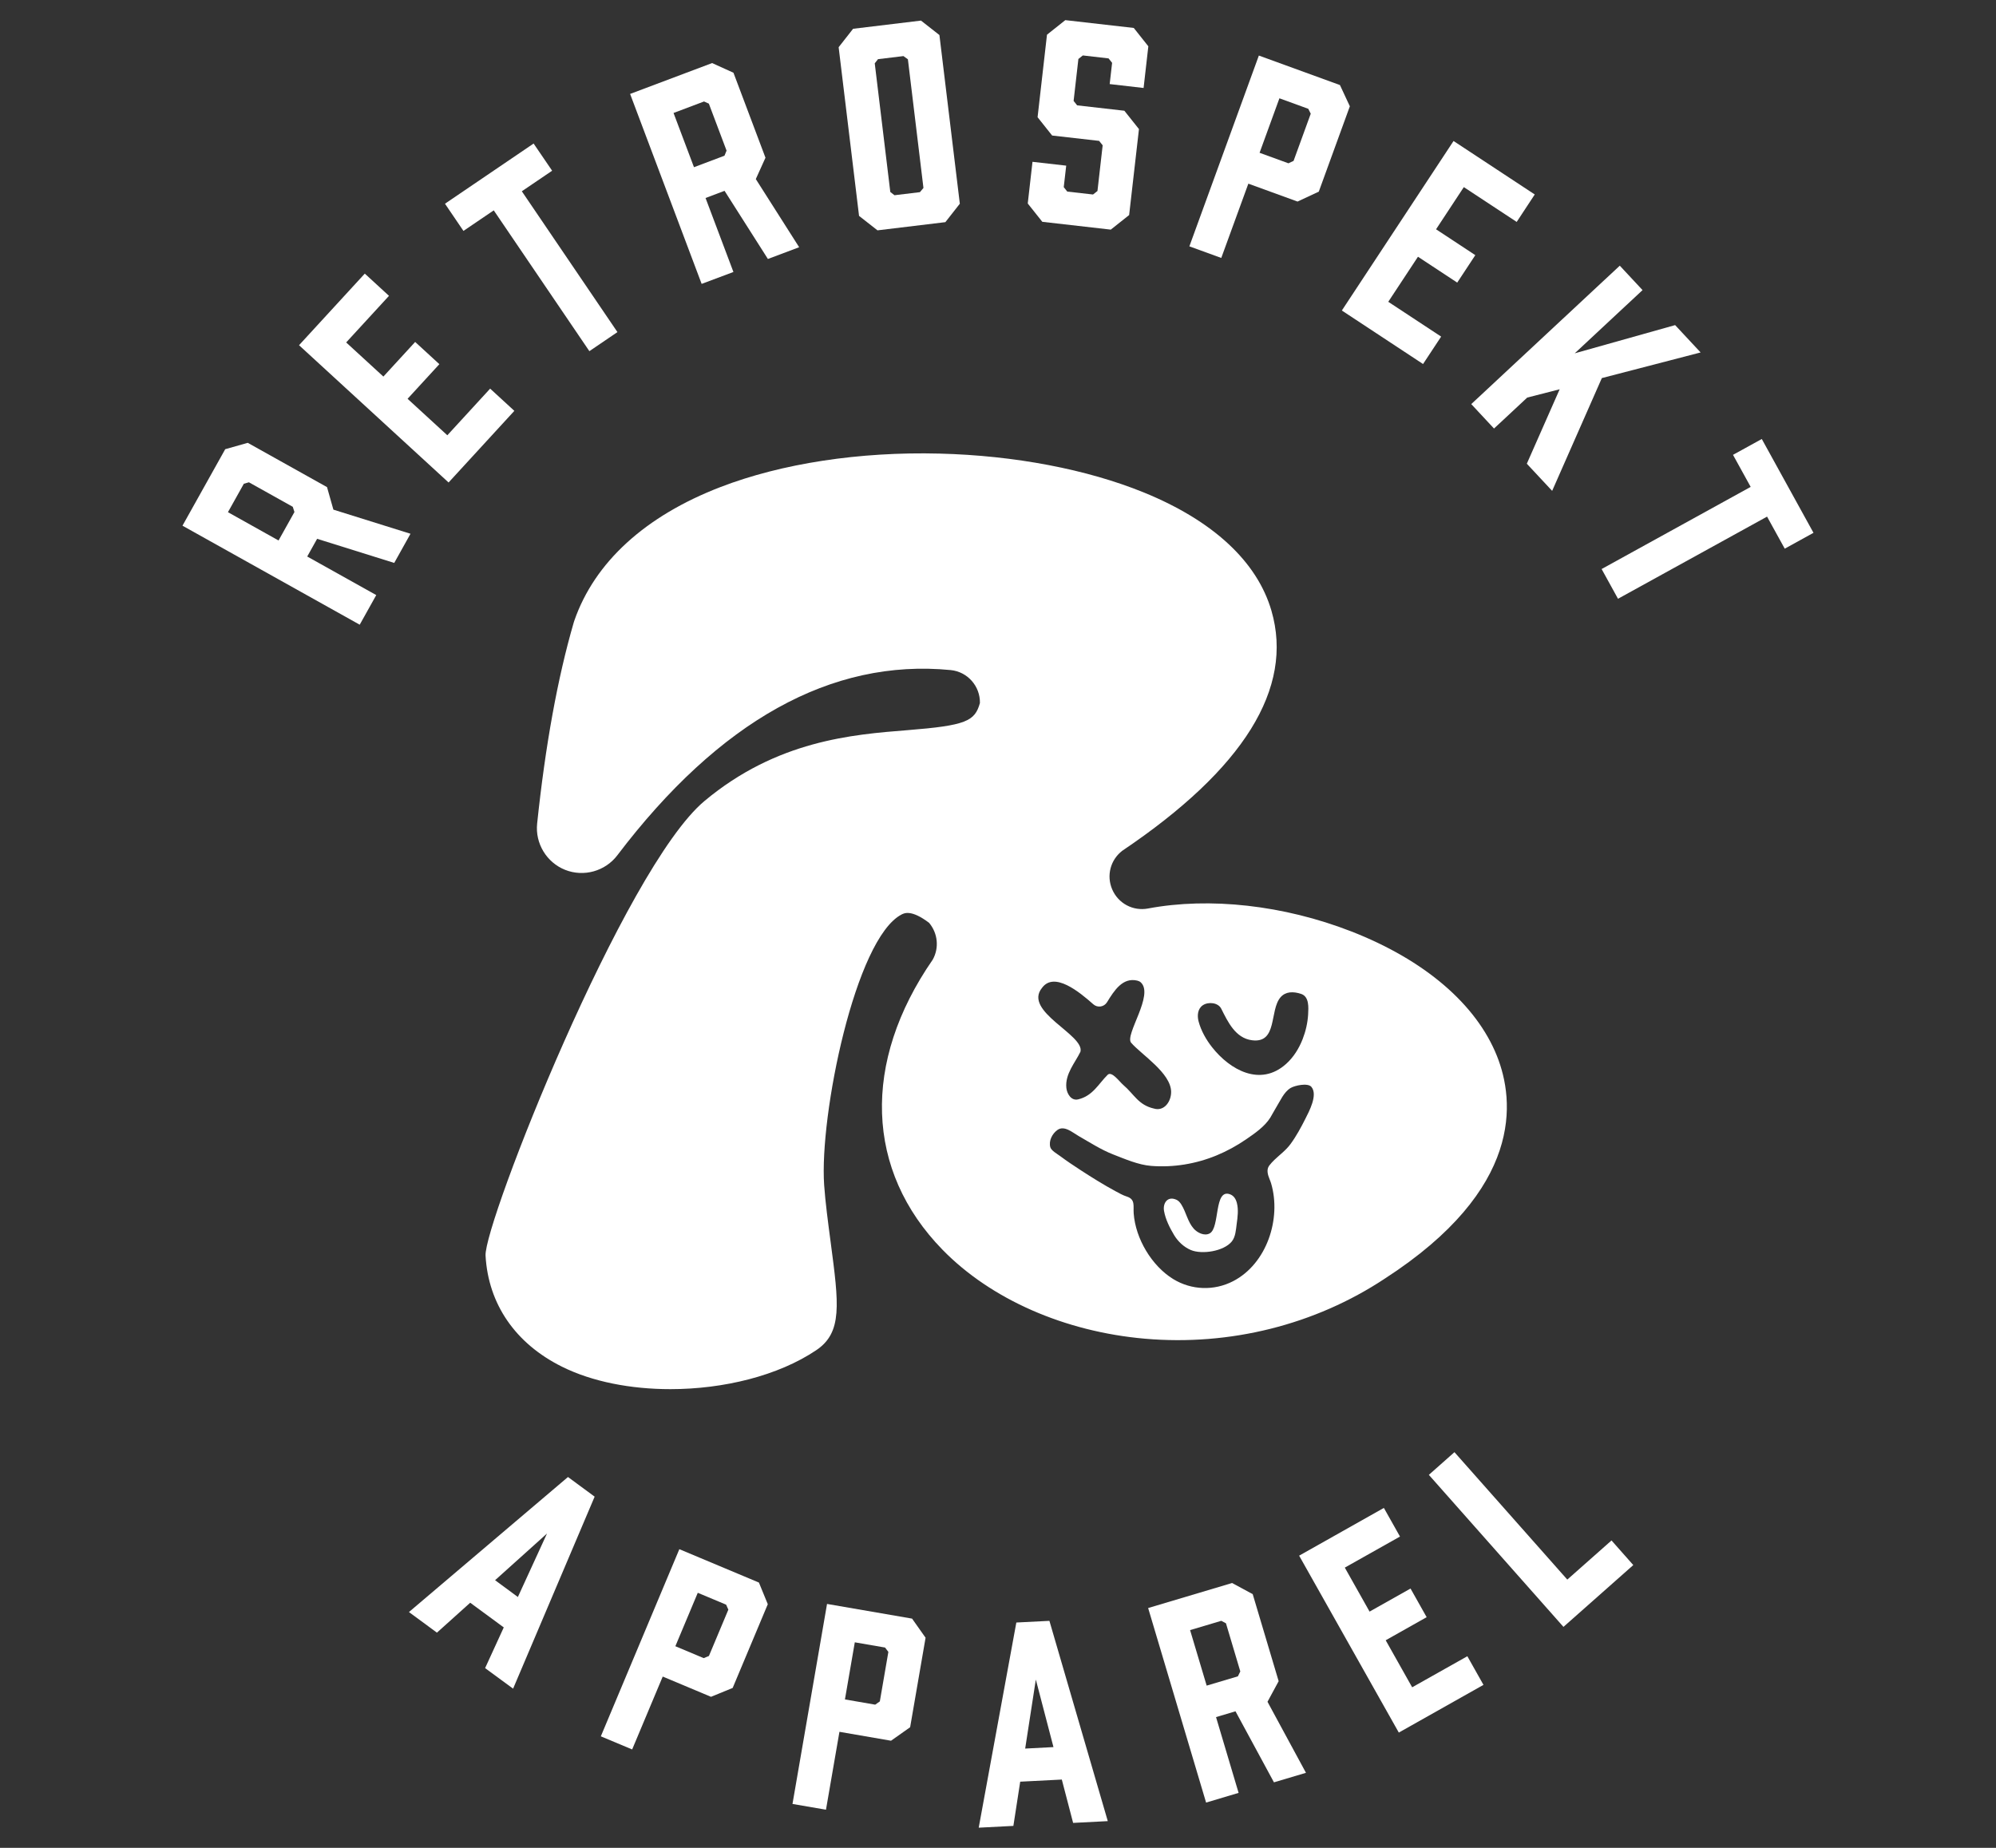
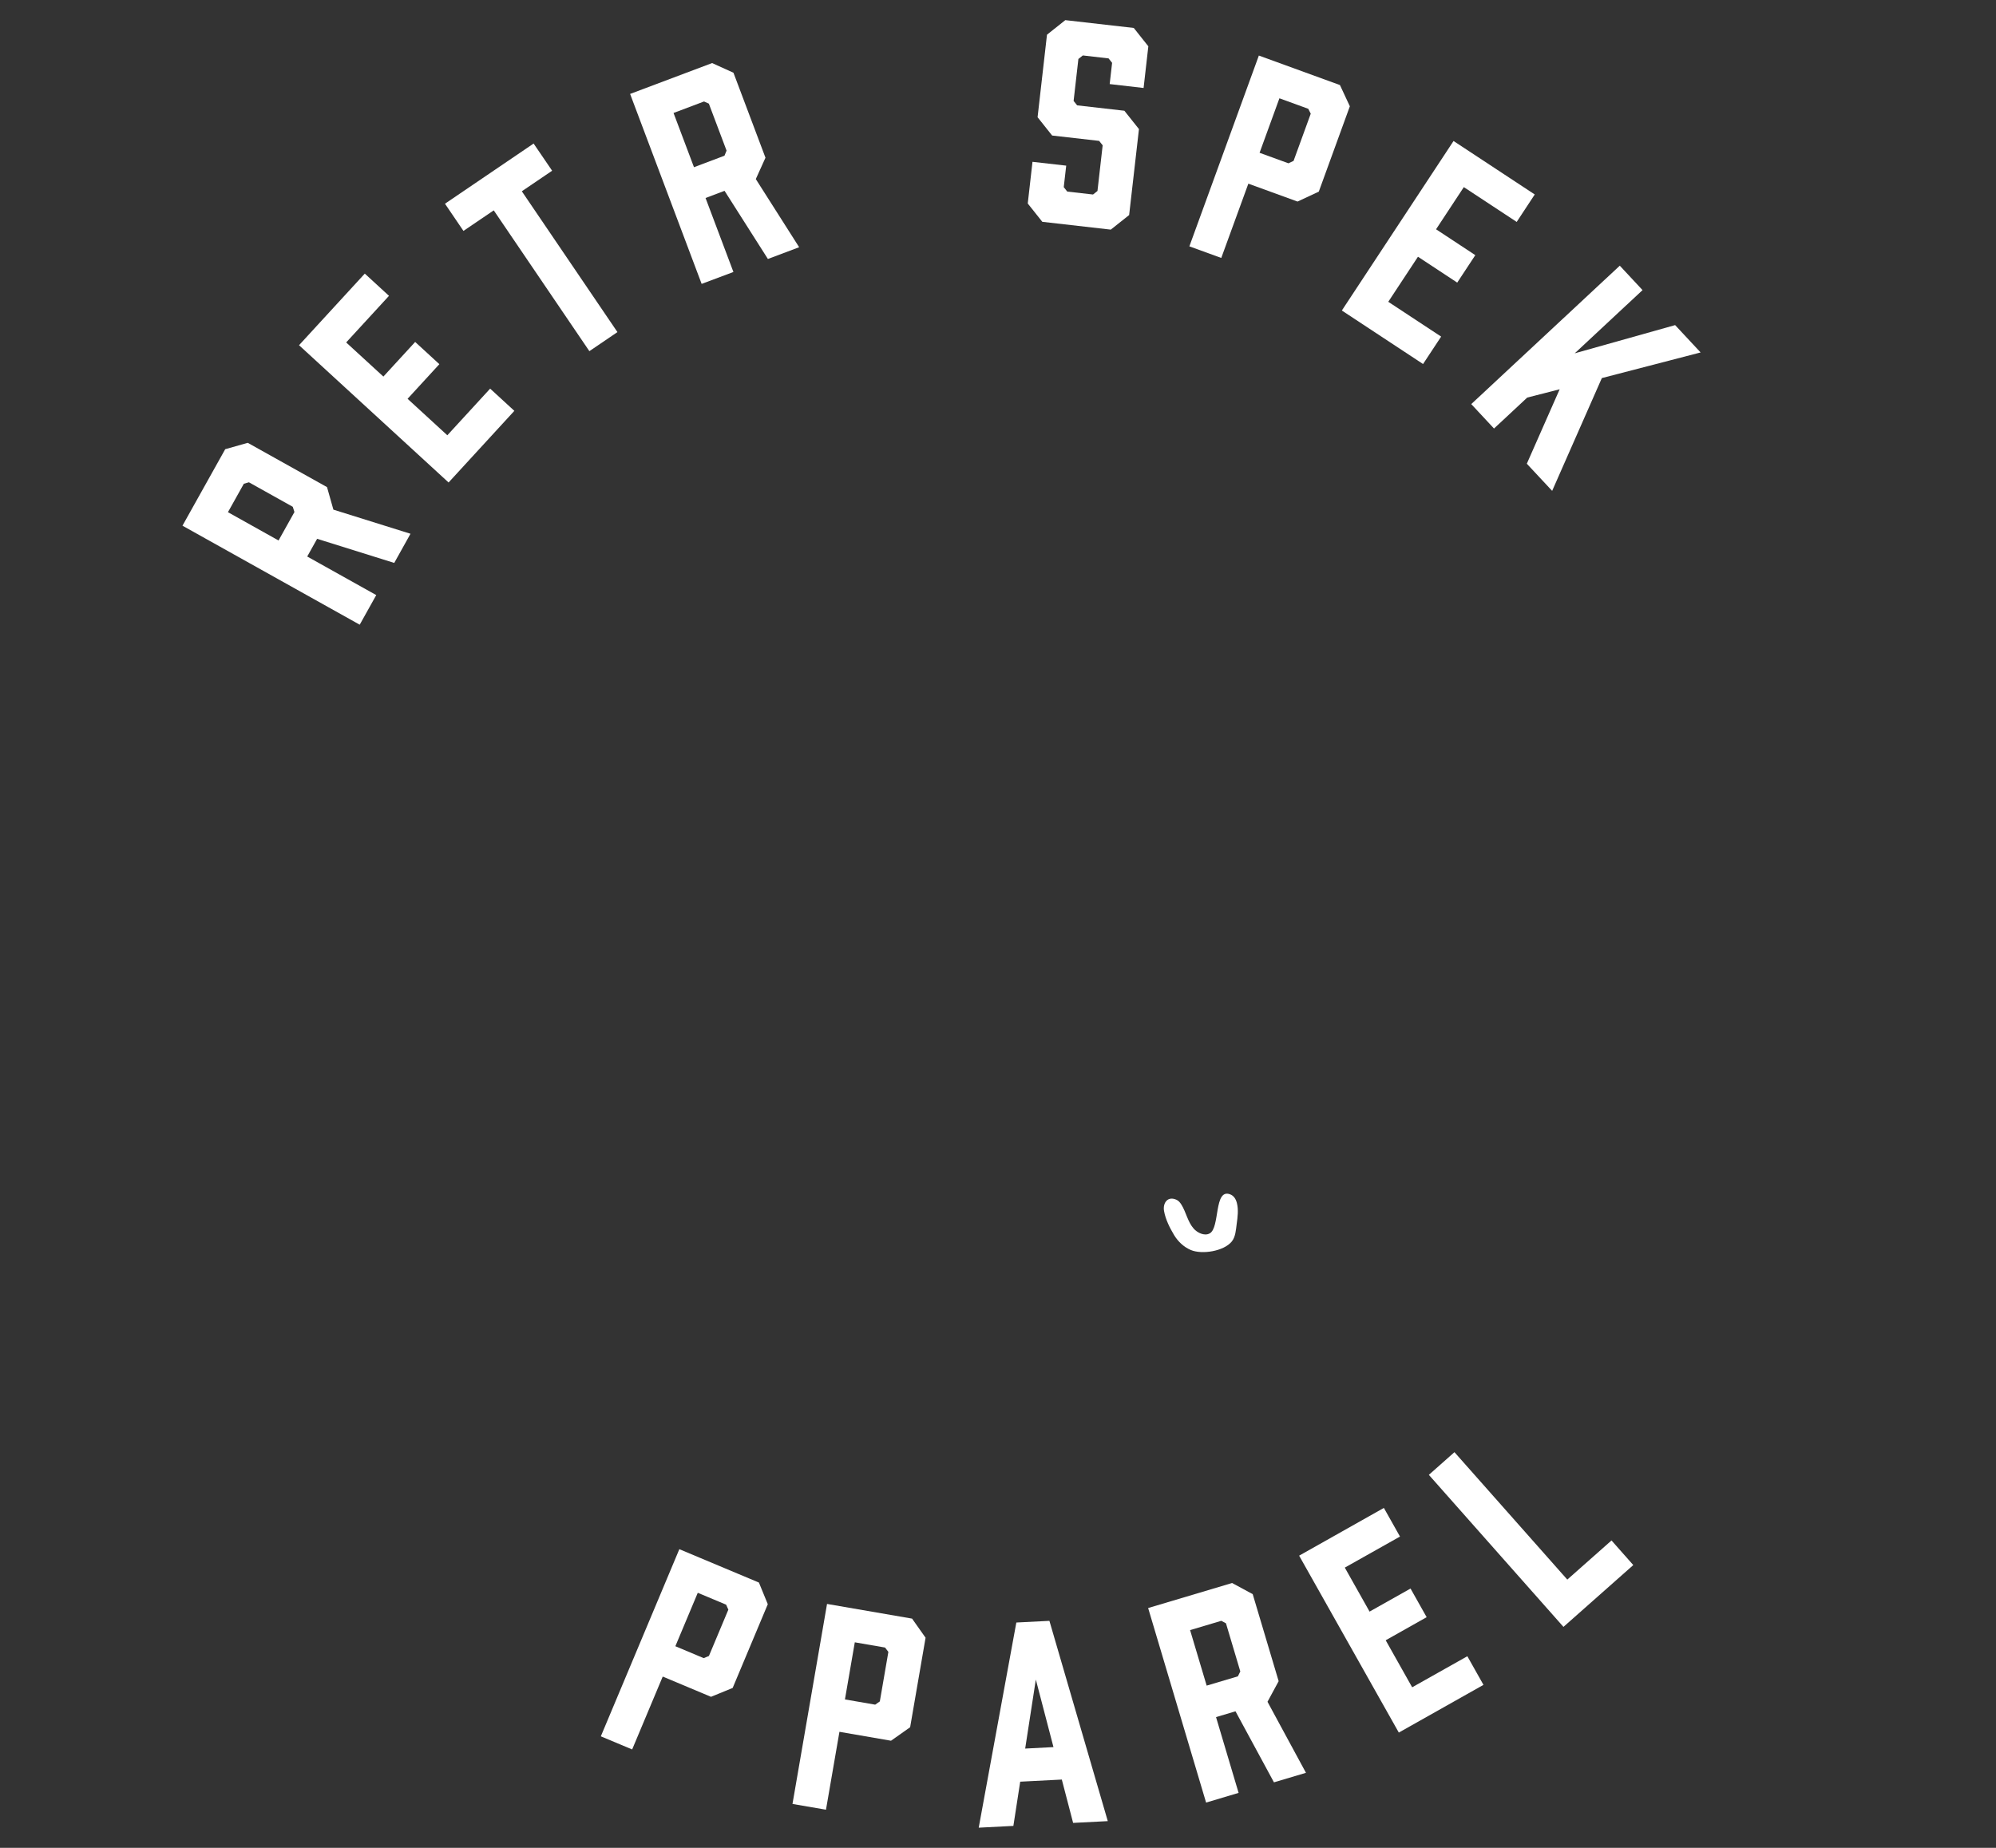
<svg xmlns="http://www.w3.org/2000/svg" version="1.1" id="Layer_1" x="0px" y="0px" viewBox="0 0 526.25 487.26" style="enable-background:new 0 0 526.25 487.26;" xml:space="preserve">
  <rect x="0" y="0" width="526.25" height="487.26" fill="#333333" stroke="none" />
  <style type="text/css">
	.st0{fill:#5E3388;}
	.st1{fill:#E95D3D;}
	.st2{fill:#FFFFFF;}
</style>
  <g>
    <g>
      <g>
        <path class="st2" d="M94.84,164.73l-46.73-26.11l11.27-20.17l5.94-1.68l20.9,11.68l1.68,5.94l20.33,6.36l-4.29,7.69l-20.33-6.36     L81,146.75l18.2,10.17L94.84,164.73z M77.63,135.02l-0.44-1.38l-11.56-6.46l-1.34,0.38l-4.19,7.5l13.34,7.46L77.63,135.02z" />
        <path class="st2" d="M118.27,127.23l-39.43-36.2l17.34-18.88l6.38,5.86L91.27,90.3l9.81,9l8.38-9.13l6.38,5.86l-8.38,9.13     l10.48,9.62l11.29-12.3l6.38,5.86L118.27,127.23z" />
        <path class="st2" d="M145.57,45.02l-7.99,5.42l25.21,37.13l-7.4,5.03l-25.21-37.13l-7.99,5.42l-4.87-7.17l23.37-15.87     L145.57,45.02z" />
        <path class="st2" d="M184.99,74.86l-18.86-50.09l21.62-8.14l5.63,2.55l8.44,22.41l-2.55,5.63l11.43,17.97l-8.24,3.1l-11.43-17.97     l-5.01,1.89l7.35,19.51L184.99,74.86z M191.01,41.06l0.55-1.34l-4.67-12.39l-1.27-0.57l-8.04,3.03l5.39,14.3L191.01,41.06z" />
-         <path class="st2" d="M247.68,9.24l5.38,44.48l-3.81,4.86l-17.9,2.16l-4.86-3.81l-5.38-44.48l3.81-4.86l17.9-2.16L247.68,9.24z      M238.2,14.79l-6.71,0.81l-0.86,1.1l4.1,33.92l1.1,0.86l6.71-0.81l0.93-1.11l-4.1-33.92L238.2,14.79z" />
        <path class="st2" d="M292.57,22.17l0.64-5.6l-0.93-1.17l-6.79-0.78l-1.17,0.93l-1.26,11.06l0.93,1.17l12.45,1.42l3.85,4.84     l-2.59,22.67l-4.84,3.84l-18.05-2.06l-3.84-4.83l1.25-10.99l8.89,1.01l-0.65,5.67l0.93,1.17l6.79,0.77l1.17-0.93l1.37-12.04     l-0.93-1.17l-12.39-1.41l-3.84-4.83l2.48-21.76l4.83-3.84l18.05,2.06l3.84,4.84l-1.25,10.99L292.57,22.17z" />
        <path class="st2" d="M313.58,64.96l18.32-50.31l21.38,7.78l2.61,5.6l-8.19,22.51l-5.6,2.61l-12.97-4.72l-7.14,19.59L313.58,64.96     z M339.7,43.06l1.35-0.63l4.53-12.45l-0.65-1.29l-7.61-2.77l-5.23,14.37L339.7,43.06z" />
        <path class="st2" d="M353.78,81.88l29.45-44.7l21.41,14.1l-4.76,7.24l-13.94-9.18l-7.32,11.12l10.35,6.82l-4.77,7.24l-10.35-6.82     l-7.83,11.88l13.94,9.18l-4.77,7.23L353.78,81.88z" />
        <path class="st2" d="M422.33,99.7l-13.1,29.74l-6.68-7.16l8.66-19.63l-8.55,2.19l-8.76,8.16l-6-6.44l39.16-36.5l6,6.44     l-17.88,16.67l26.47-7.44l6.72,7.21L422.33,99.7z" />
-         <path class="st2" d="M470.55,144.68l-4.66-8.45l-39.3,21.66l-4.32-7.84l39.3-21.66l-4.66-8.45l7.59-4.18l13.63,24.74     L470.55,144.68z" />
      </g>
    </g>
    <g>
      <g>
-         <path class="st2" d="M132.82,429.14l-8.85-6.51l-8.77,7.89l-7.38-5.43l41.93-35.61l7.03,5.18l-21.5,50.63l-7.38-5.42     L132.82,429.14z M136.54,421.12l7.68-16.74l-13.69,12.31L136.54,421.12z" />
        <path class="st2" d="M158.41,457.86l20.7-49.35l20.98,8.8l2.34,5.71l-9.26,22.08l-5.71,2.34l-12.73-5.34l-8.06,19.22     L158.41,457.86z M185.53,437.24l1.38-0.57l5.12-12.21l-0.59-1.32l-7.47-3.13l-5.91,14.09L185.53,437.24z" />
        <path class="st2" d="M208.94,475.69l9.11-52.74l22.42,3.87l3.56,5.04l-4.07,23.6l-5.04,3.56l-13.6-2.35l-3.55,20.54     L208.94,475.69z M230.75,449.51l1.22-0.86l2.25-13.05l-0.87-1.15l-7.98-1.38l-2.6,15.06L230.75,449.51z" />
        <path class="st2" d="M279.95,469.26l-10.97,0.56l-1.8,11.66l-9.14,0.47l9.92-54.1l8.72-0.44l15.39,52.81l-9.14,0.47     L279.95,469.26z M277.75,460.7l-4.65-17.81l-2.81,18.2L277.75,460.7z" />
        <path class="st2" d="M317.99,475.33l-15.28-51.3l22.14-6.6l5.43,2.94l6.84,22.95l-2.94,5.43l10.14,18.73l-8.44,2.51l-10.14-18.73     l-5.13,1.53l5.95,19.98L317.99,475.33z M326.37,442.04l0.64-1.29l-3.78-12.69l-1.23-0.66l-8.23,2.45l4.37,14.64L326.37,442.04z" />
        <path class="st2" d="M368.8,456.87l-26.28-46.65l22.34-12.59l4.25,7.55l-14.55,8.19l6.53,11.6l10.8-6.08l4.25,7.55l-10.8,6.09     l6.98,12.4l14.55-8.19l4.25,7.55L368.8,456.87z" />
        <path class="st2" d="M430.62,412.7L412.21,429l-35.49-40.09l6.75-5.98l29.75,33.6l11.66-10.32L430.62,412.7z" />
      </g>
    </g>
    <g>
-       <path class="st2" d="M394.68,278.47c-5.46-13.67-19.11-25.35-38.46-32.88c-17.73-6.9-37.27-9.09-53.57-6.02    c-3.95,0.73-7.82-1.34-9.41-5.03c-1.57-3.63-0.48-7.8,2.65-10.2c32.04-21.58,45.27-42.87,39.33-63.29    c-3.77-12.96-15.39-23.74-33.6-31.17c-15.03-6.13-34.18-9.78-53.92-10.27c-21.1-0.54-41.61,2.6-57.74,8.82    c-19.88,7.65-33.21,19.85-38.55,35.27l-0.16,0.51c-4.23,14.54-7.47,32.36-9.63,52.96c-0.55,5.24,2.49,10.26,7.39,12.21    c4.91,1.94,10.55,0.36,13.74-3.83c26.92-35.47,56.48-51.91,87.87-48.86c4.48,0.43,7.83,4.26,7.74,8.69    c-1.33,4.8-3.64,5.93-19.09,7.16c-14.53,1.15-34.43,2.72-53.53,18.68c-21.21,17.73-58.2,111.42-57.72,119.89    c0.72,12.78,7.87,23.17,20.13,29.27c8.03,4,18.21,5.93,28.6,5.93c14.01,0,28.41-3.52,38.44-10.26c6.97-4.68,5.98-12.13,3.82-28.46    c-0.69-5.22-1.41-10.61-1.72-15.11c-1.27-18.4,8.22-64.95,20.39-71.32c0.72-0.38,2.6-1.36,7.27,2.18c2.31,2.72,2.71,6.6,0.97,9.71    c-18.73,27.08-17.77,55.65,2.58,76.5c12.76,13.07,32.21,21.62,53.38,23.46c22.39,1.95,44.83-3.67,63.19-15.82    C401.76,313.48,399.37,290.23,394.68,278.47z M317.17,265.05c1.45-0.94,4-0.69,4.82,0.95c1.72,3.43,3.73,7.75,8.1,8.31    c6.81,0.88,4.55-7.89,7.53-11.34c0.67-0.77,1.5-1.15,2.39-1.27c0.99-0.13,2.05,0.06,3.04,0.39c2.15,0.72,1.94,3.57,1.84,5.42    c-0.13,2.22-0.64,4.43-1.45,6.51c-0.96,2.45-2.4,4.79-4.38,6.55c-6.78,6.06-14.76,1.57-19.47-4.39c-1.57-1.98-2.95-4.41-3.59-6.87    C315.61,267.81,315.75,265.97,317.17,265.05z M274.72,260.51c3.22-4.42,9.88,1.07,13.53,4.31c1.11,0.99,2.84,0.73,3.62-0.54    c1.9-3.1,4.13-6.6,7.96-5.7c0.33,0.08,0.66,0.22,0.91,0.44c3.66,3.26-4.29,13.9-2.51,15.95c2.74,3.16,10.47,7.95,10.54,12.92    c0.04,2.54-1.81,5.24-4.53,4.43c-4.13-0.94-5.2-3.76-8.07-6.21c-1.04-0.89-3.03-3.73-4.13-2.7c-2.4,2.37-3.92,5.59-7.8,6.49    c-1.84,0.43-2.93-1.52-3.09-3.01c-0.4-3.68,2.34-6.69,3.71-9.55C286.02,272.88,269.68,266.71,274.72,260.51z M344.14,295.06    c-1.09,2.17-2.38,4.56-3.88,6.6c-1.19,1.64-2.83,2.82-4.25,4.18c-0.49,0.47-0.95,0.96-1.36,1.5c-0.82,1.08-0.39,2.45,0.07,3.59    c0.15,0.37,0.31,0.76,0.42,1.15c2.73,9.28-1.14,21.17-10.03,25.76c-5.01,2.59-10.98,2.39-15.79-0.56    c-5.67-3.48-9.93-10.66-10.42-17.29c-0.15-2.01,0.49-3.73-1.82-4.47c-1.04-0.33-2.02-0.89-2.98-1.41c-3.15-1.7-6.19-3.6-9.19-5.55    c-1.85-1.2-3.69-2.43-5.46-3.75c-0.68-0.51-2.3-1.4-2.54-2.31c-0.45-1.68,0.5-3.53,1.86-4.52c1.82-1.32,4,0.66,5.61,1.58    c2.94,1.68,5.9,3.61,9.11,4.86c3.14,1.22,6.63,2.75,10.01,3.02c5.88,0.46,11.81-0.52,17.26-2.77c2.73-1.13,5.34-2.56,7.77-4.23    c2.28-1.57,4.89-3.35,6.38-5.72c0.56-0.9,1.02-1.86,1.58-2.75c1.08-1.72,1.98-3.99,3.79-5.08c1.05-0.64,4.52-1.42,5.47-0.29    C347.52,288.72,345.13,293.09,344.14,295.06z" />
      <path class="st2" d="M324.28,314.92c-4.26-1.53-2.59,8.82-5.34,10.32c-1.41,0.77-3.28-0.19-4.22-1.26    c-1.6-1.81-1.99-4.33-3.25-6.34c-0.32-0.51-0.71-0.99-1.25-1.25c-2.4-1.13-3.68,0.89-3.32,2.93c0.39,2.25,1.51,4.45,2.67,6.39    c1.01,1.67,2.55,3.13,4.39,3.91c2.95,1.24,8.67,0.34,10.78-2.22c1.02-1.24,1.11-3.09,1.31-4.61c0.25-1.82,0.52-3.78,0.05-5.59    C325.82,316.13,325.27,315.28,324.28,314.92z" />
    </g>
  </g>
</svg>